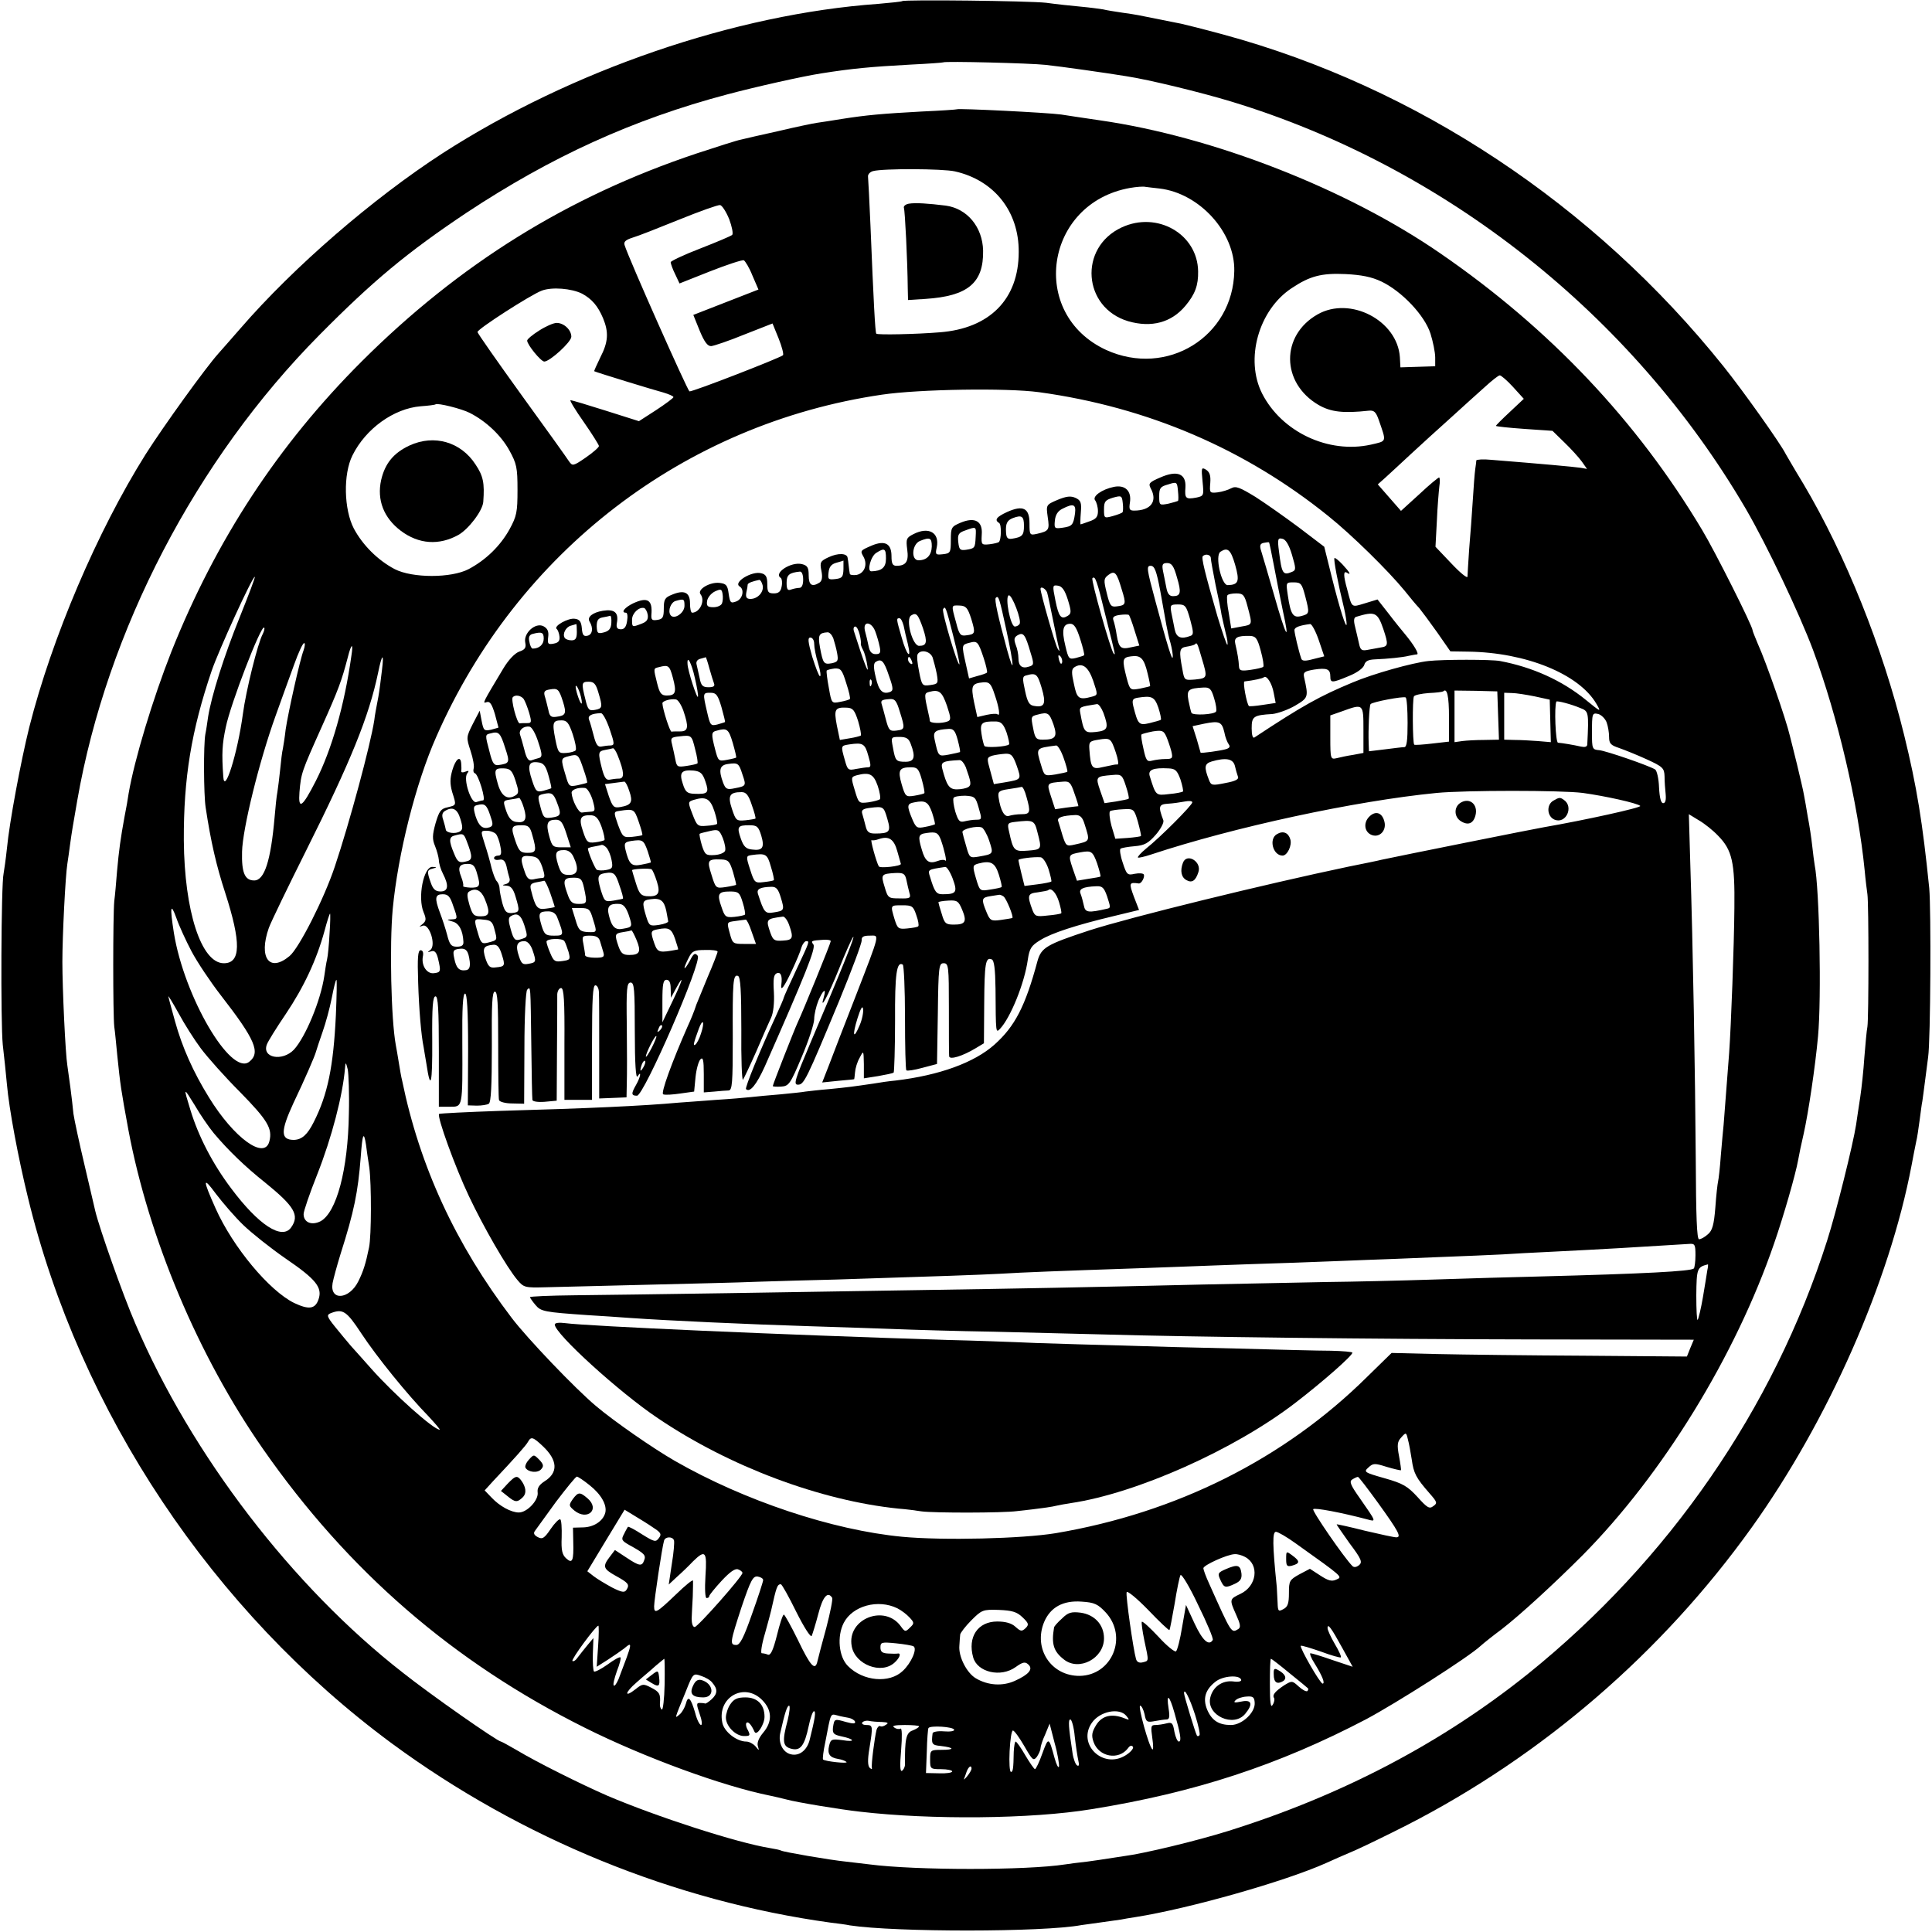
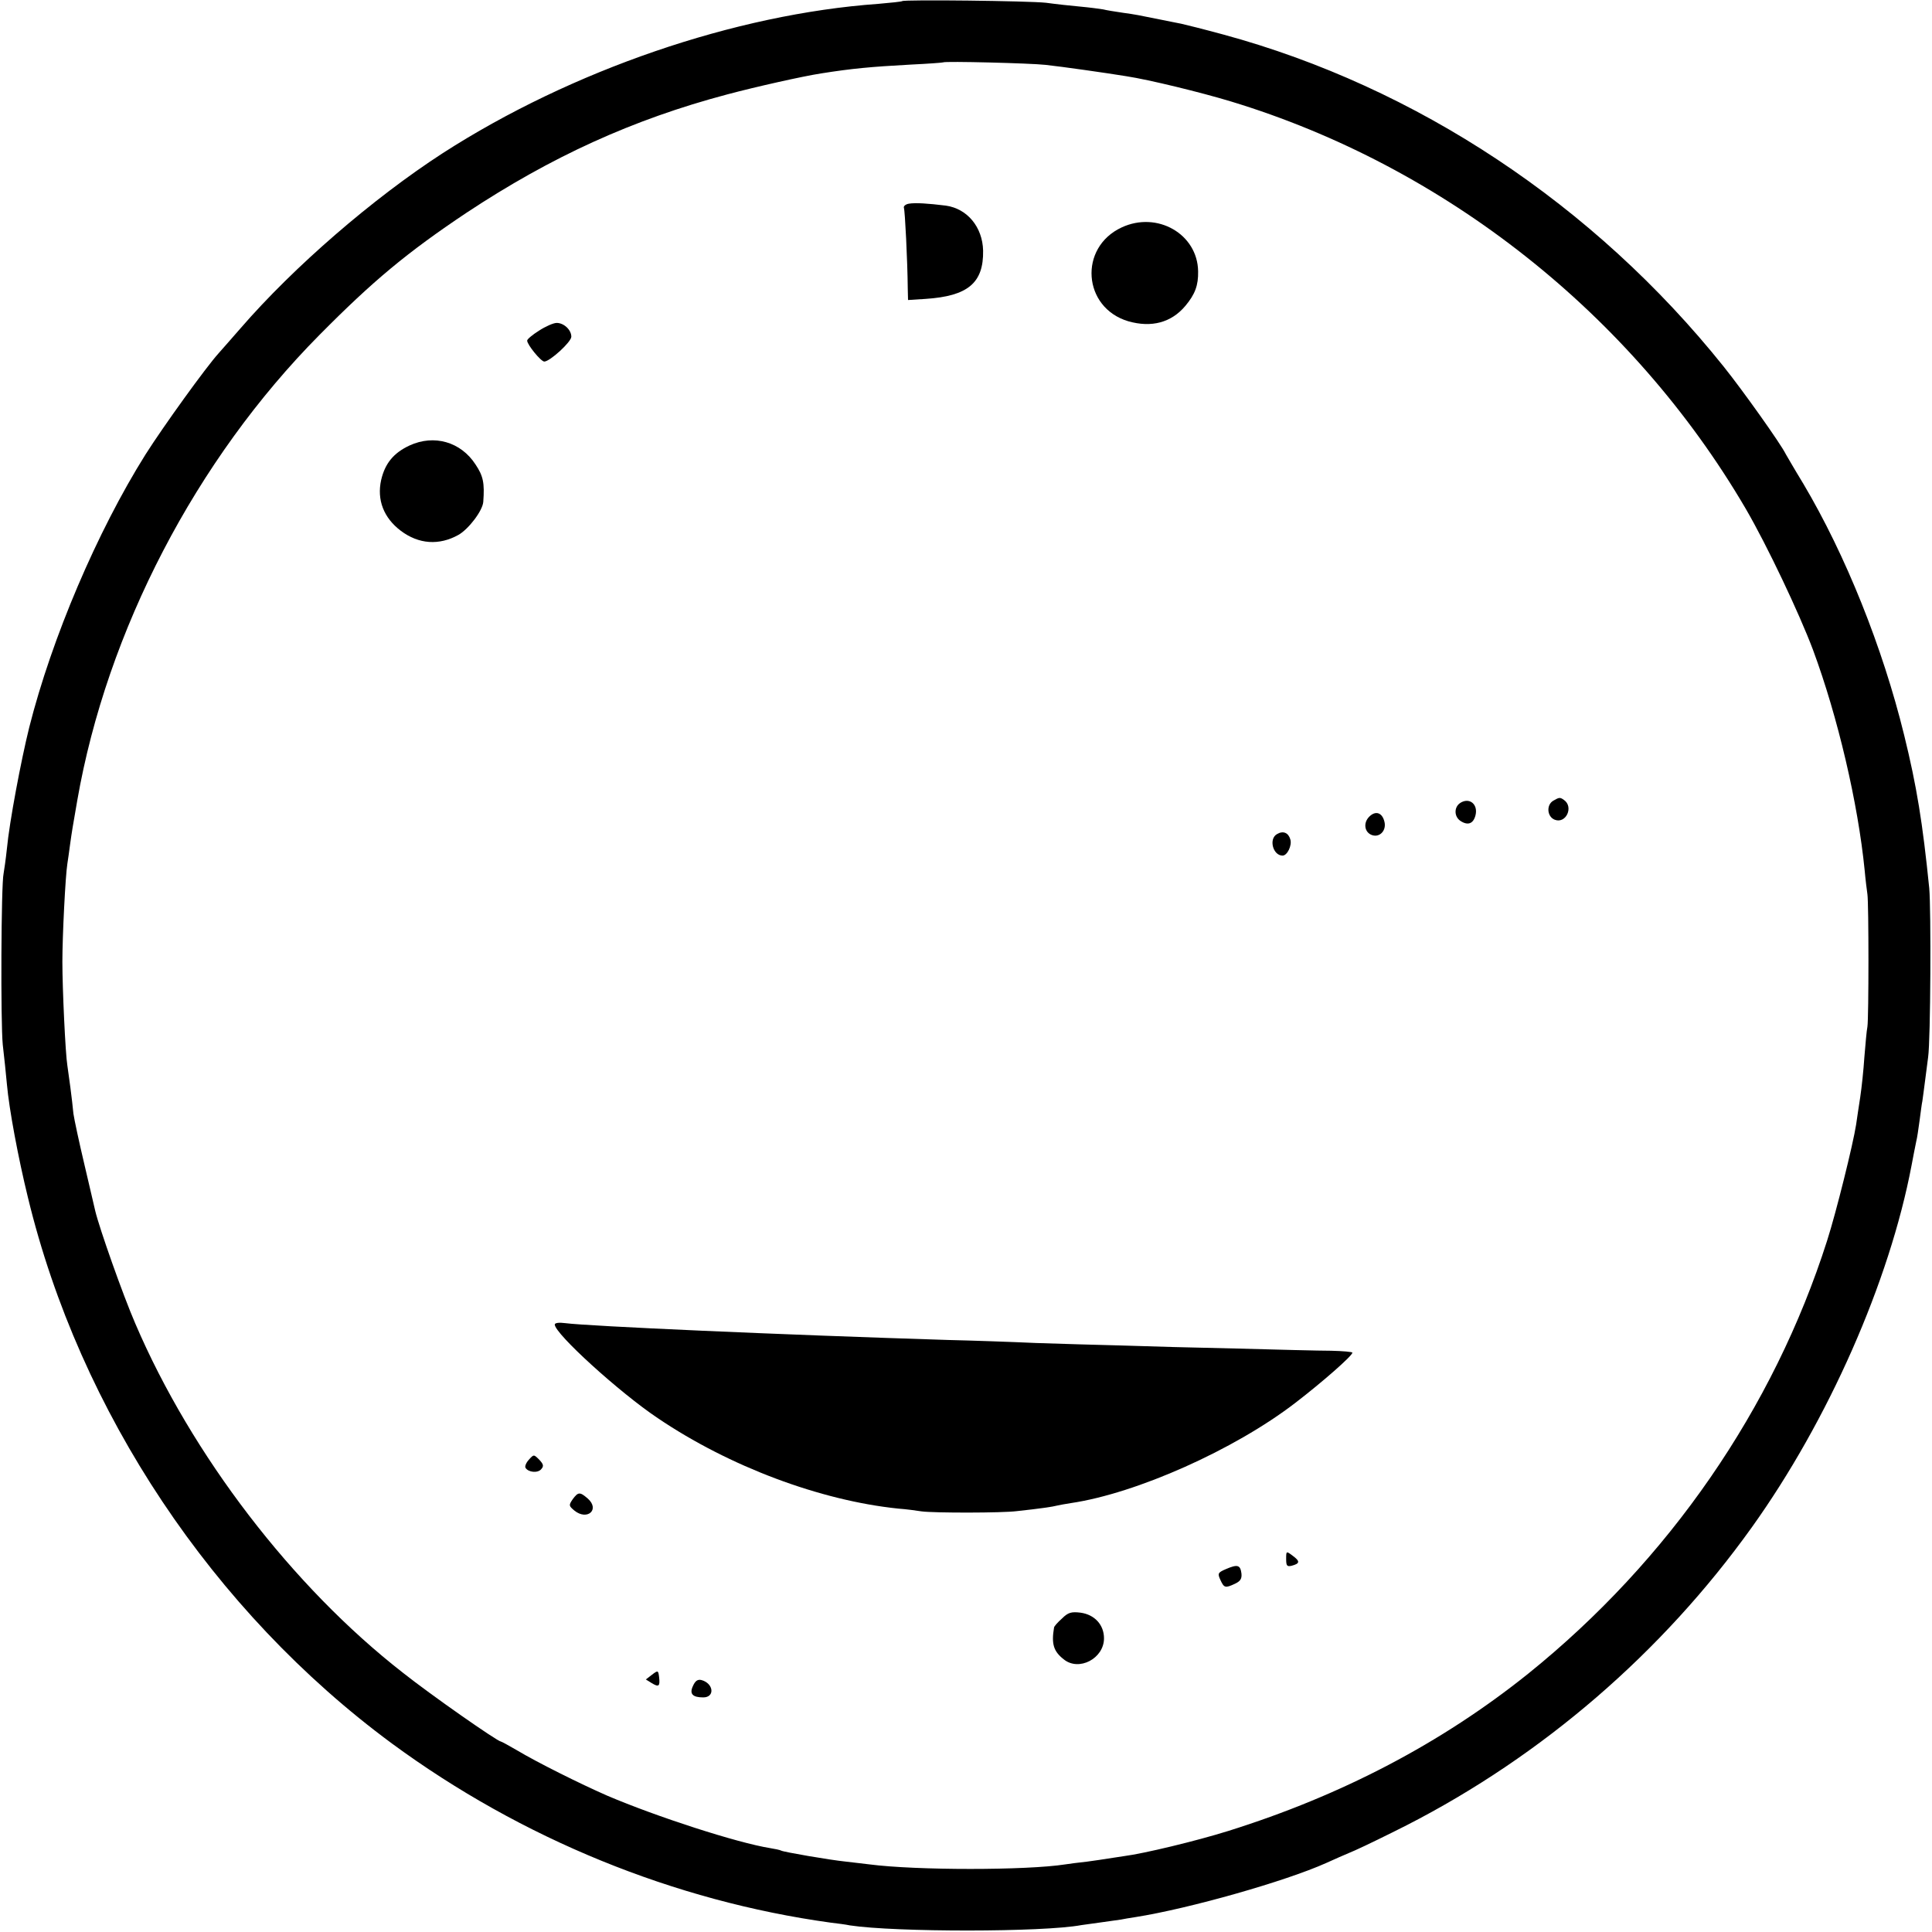
<svg xmlns="http://www.w3.org/2000/svg" version="1.0" width="700pt" height="700pt" viewBox="0 0 700 700" preserveAspectRatio="xMidYMid meet">
  <g transform="translate(0,700) scale(0.1,-0.1)" fill="#000000" stroke="none">
    <path d="M3269 6996 c-2 -2 -41 -6 -87 -10 -519 -37 -1112 -241 -1578 -541 -253 -164 -539 -411 -733 -635 -31 -35 -66 -76 -79 -90 -46 -51 -199 -263 -265 -367 -175 -279 -339 -664 -421 -988 -30 -121 -72 -344 -81 -440 -4 -38 -10 -79 -12 -90 -9 -38 -11 -540 -3 -620 5 -44 12 -108 15 -143 8 -91 41 -267 76 -410 188 -778 671 -1501 1319 -1979 469 -345 1024 -571 1589 -649 25 -3 57 -7 70 -10 165 -25 701 -25 839 1 9 1 42 6 72 10 30 4 62 9 71 10 9 2 33 6 53 9 196 31 544 130 691 196 22 10 69 31 105 46 36 16 120 57 187 91 492 252 925 625 1250 1079 277 387 499 890 579 1312 6 31 12 64 17 87 3 11 8 45 12 75 4 30 8 62 10 70 1 8 6 42 10 75 4 33 9 71 11 85 9 63 11 534 4 612 -24 237 -45 368 -91 555 -78 318 -212 652 -365 910 -33 54 -61 103 -64 108 -18 37 -156 231 -225 317 -469 586 -1113 1013 -1813 1203 -70 19 -138 36 -152 39 -14 3 -47 9 -75 15 -84 17 -88 18 -138 25 -27 4 -59 9 -70 12 -12 2 -49 7 -82 10 -33 3 -89 9 -125 14 -64 7 -514 12 -521 6z m519 -231 c57 -6 225 -30 292 -41 85 -13 272 -59 378 -91 776 -235 1455 -772 1867 -1476 78 -134 194 -379 244 -512 90 -243 163 -556 187 -798 3 -34 8 -73 10 -87 5 -33 5 -448 0 -480 -3 -14 -7 -63 -11 -110 -3 -47 -10 -112 -15 -145 -5 -33 -12 -78 -15 -100 -11 -71 -72 -317 -105 -420 -194 -609 -574 -1159 -1083 -1569 -313 -251 -675 -441 -1087 -570 -115 -36 -306 -82 -377 -91 -21 -3 -47 -7 -59 -9 -12 -2 -45 -7 -75 -11 -30 -3 -65 -8 -79 -10 -140 -22 -542 -22 -710 0 -19 2 -57 7 -85 10 -59 6 -227 35 -235 40 -3 2 -21 6 -40 9 -119 19 -412 114 -590 190 -98 43 -251 119 -328 165 -29 17 -55 31 -57 31 -12 0 -254 169 -356 250 -399 311 -765 788 -969 1265 -45 104 -130 345 -145 408 -3 12 -20 87 -39 167 -19 80 -37 164 -40 185 -2 22 -7 65 -11 95 -4 30 -9 66 -11 80 -7 41 -18 279 -18 375 0 94 11 312 18 355 2 14 7 46 10 71 7 50 9 61 26 159 107 614 430 1235 878 1687 194 196 318 299 532 442 307 203 602 338 945 429 105 28 275 66 340 76 114 18 179 24 325 32 63 3 116 7 117 8 6 5 318 -3 371 -9z" />
-     <path d="M3467 6604 c-1 -1 -58 -5 -127 -8 -146 -8 -201 -13 -290 -27 -36 -6 -76 -12 -90 -14 -14 -2 -77 -15 -140 -30 -63 -14 -125 -28 -136 -31 -12 -2 -84 -25 -160 -50 -467 -156 -859 -400 -1214 -754 -302 -302 -527 -645 -689 -1051 -67 -170 -134 -391 -155 -514 -2 -16 -9 -55 -15 -85 -14 -77 -20 -119 -27 -197 -3 -37 -7 -86 -10 -108 -5 -54 -5 -411 0 -455 3 -19 7 -66 11 -105 11 -107 13 -121 40 -268 74 -394 253 -820 488 -1157 308 -442 689 -772 1166 -1010 216 -108 501 -212 671 -246 14 -3 41 -9 60 -14 36 -10 193 -36 265 -44 256 -30 622 -27 840 9 374 60 678 160 995 326 107 57 370 224 415 266 11 10 45 37 76 60 67 52 185 160 293 268 290 293 554 722 694 1130 34 98 78 251 87 302 3 18 12 61 20 95 17 76 42 243 52 353 13 139 5 536 -12 620 -2 11 -6 43 -9 70 -3 28 -10 75 -16 105 -5 30 -11 66 -14 80 -2 14 -14 63 -25 110 -12 47 -23 94 -26 104 -14 60 -86 267 -116 333 -10 24 -19 46 -19 49 0 15 -136 286 -183 364 -236 395 -552 729 -947 1001 -340 235 -825 424 -1235 483 -60 9 -123 18 -140 21 -50 7 -373 23 -378 19z m-7 -225 c142 -32 232 -145 231 -292 0 -171 -105 -277 -286 -291 -84 -7 -225 -10 -230 -5 -4 4 -10 117 -21 389 -4 91 -8 172 -9 180 -1 8 7 17 18 20 36 10 253 9 297 -1z m741 -62 c145 -17 274 -159 271 -299 -4 -238 -244 -386 -464 -286 -282 130 -223 532 86 587 23 4 48 6 56 4 8 -1 31 -4 51 -6z m-1559 -111 c10 -27 15 -52 11 -57 -4 -4 -56 -26 -115 -49 -60 -23 -108 -46 -108 -50 0 -5 7 -25 16 -43 l16 -34 111 44 c61 24 116 42 122 40 5 -3 20 -27 31 -55 l22 -51 -118 -46 -118 -46 23 -57 c17 -41 29 -57 42 -56 10 1 64 19 120 42 l102 40 22 -54 c12 -30 19 -57 16 -61 -11 -10 -330 -134 -339 -131 -7 3 -220 481 -235 530 -4 12 4 19 29 27 18 5 94 35 168 65 74 30 141 54 149 53 7 -1 22 -24 33 -51z m2363 -226 c75 -36 157 -123 178 -189 9 -29 17 -68 17 -86 l0 -32 -63 -2 -63 -2 -2 37 c-9 133 -180 222 -298 155 -134 -76 -133 -248 3 -328 45 -26 90 -31 182 -21 19 2 26 -4 36 -32 29 -84 31 -77 -28 -91 -154 -34 -323 46 -394 185 -63 124 -13 303 107 382 66 44 108 55 195 51 58 -3 94 -10 130 -27z m-2896 -44 c35 -19 57 -44 76 -89 21 -51 19 -86 -10 -142 -13 -27 -23 -49 -22 -50 7 -4 219 -69 250 -77 20 -6 37 -13 37 -17 0 -3 -28 -24 -63 -47 l-62 -40 -120 38 c-66 21 -123 38 -128 38 -4 0 17 -35 48 -79 30 -43 55 -83 55 -87 0 -5 -22 -24 -48 -42 -45 -31 -48 -31 -60 -14 -7 11 -84 119 -172 240 -88 122 -160 225 -160 229 0 11 193 135 233 150 37 14 108 8 146 -11z m3373 -338 l39 -43 -50 -47 c-28 -26 -51 -49 -51 -51 0 -2 46 -7 103 -11 l102 -7 43 -42 c24 -23 52 -54 63 -69 l19 -27 -22 4 c-28 4 -138 14 -325 29 -29 3 -53 1 -54 -2 0 -4 -2 -18 -4 -32 -2 -14 -6 -65 -9 -115 -3 -49 -9 -128 -13 -175 -3 -47 -6 -91 -6 -99 0 -8 -26 13 -58 47 l-58 61 5 93 c2 51 7 108 9 126 3 17 2 32 -1 32 -3 0 -36 -27 -72 -61 l-66 -60 -42 48 -42 48 28 25 c15 14 57 52 92 85 36 33 100 92 144 131 43 39 99 90 124 112 25 23 49 42 54 42 5 0 27 -19 48 -42z m-1717 -19 c393 -54 747 -206 1048 -449 85 -68 217 -198 276 -270 20 -25 43 -53 53 -63 9 -11 38 -50 65 -88 l48 -69 65 -1 c209 -3 401 -81 464 -189 18 -31 17 -31 -38 14 -87 71 -194 119 -311 141 -31 6 -207 6 -260 0 -56 -6 -200 -46 -275 -78 -118 -49 -181 -84 -355 -199 -6 -4 -10 9 -10 33 0 43 6 48 75 52 19 2 56 15 82 30 49 29 49 31 33 103 -4 18 1 22 36 28 47 7 59 2 59 -25 0 -24 6 -24 68 2 30 12 52 29 55 40 4 14 15 19 39 20 46 2 99 7 123 13 11 2 24 5 29 5 9 1 -13 37 -44 74 -10 12 -37 45 -59 74 l-40 51 -46 -14 c-50 -15 -46 -18 -64 51 -14 50 -14 68 -1 60 17 -11 11 1 -16 30 -14 15 -27 25 -29 23 -4 -4 12 -89 35 -183 5 -22 9 -47 9 -55 0 -25 -25 54 -54 170 l-27 109 -92 70 c-51 38 -122 88 -158 111 -56 34 -70 40 -87 31 -11 -6 -33 -13 -50 -15 -28 -3 -29 -2 -26 34 2 27 -2 39 -15 48 -17 10 -18 8 -13 -42 5 -52 5 -53 -23 -59 -38 -7 -42 -3 -39 37 3 50 -30 63 -91 36 -40 -17 -44 -22 -35 -39 26 -47 1 -81 -60 -81 -17 0 -19 5 -15 30 6 41 -17 64 -58 56 -44 -9 -80 -35 -68 -49 5 -7 10 -24 10 -39 0 -21 -7 -29 -31 -37 -16 -6 -31 -11 -32 -11 -1 0 -1 19 1 43 3 36 0 44 -19 53 -18 8 -33 6 -65 -7 -42 -18 -42 -18 -36 -62 7 -47 5 -51 -38 -61 -27 -6 -28 -5 -28 38 0 55 -23 67 -81 41 -39 -18 -47 -29 -29 -40 9 -5 8 -61 -1 -69 -2 -2 -17 -6 -34 -8 -29 -3 -30 -2 -28 35 4 49 -25 65 -77 43 -33 -14 -35 -17 -35 -63 0 -45 -2 -48 -28 -51 -27 -3 -29 -2 -23 25 11 53 -29 76 -84 48 -26 -13 -28 -18 -23 -56 6 -43 -4 -59 -39 -59 -14 0 -18 8 -18 35 0 45 -23 58 -70 39 -44 -19 -44 -19 -31 -42 15 -28 3 -59 -25 -65 -13 -2 -25 0 -25 4 -1 5 -3 18 -4 29 -1 11 -3 24 -4 29 -2 17 -35 18 -69 2 -30 -14 -32 -18 -26 -49 5 -24 2 -37 -7 -43 -27 -17 -39 -9 -39 26 0 28 -4 36 -24 41 -40 10 -105 -33 -77 -50 4 -3 6 -17 3 -31 -3 -18 -11 -25 -28 -25 -21 0 -24 5 -24 34 0 26 -5 35 -22 39 -34 9 -103 -33 -78 -48 18 -11 11 -45 -12 -54 -21 -8 -23 -5 -28 28 -4 31 -9 36 -33 39 -35 4 -82 -24 -69 -41 18 -23 -2 -66 -30 -67 -5 0 -8 15 -8 34 0 40 -21 50 -66 31 -25 -10 -29 -17 -29 -50 0 -32 -4 -38 -23 -41 -19 -3 -23 0 -22 18 5 55 -14 66 -66 42 -31 -15 -46 -34 -26 -34 5 0 7 -13 4 -30 -3 -21 -10 -30 -22 -30 -14 0 -18 6 -15 23 7 37 -8 51 -51 44 -37 -6 -58 -23 -48 -39 14 -23 11 -46 -6 -51 -15 -4 -20 1 -22 27 -2 23 -8 32 -25 34 -24 4 -79 -27 -66 -37 4 -3 9 -16 10 -27 2 -16 -4 -23 -21 -26 -20 -4 -23 -1 -20 23 3 21 -2 32 -17 40 -29 15 -73 -25 -66 -59 4 -19 -1 -26 -22 -33 -16 -6 -39 -30 -58 -62 -75 -125 -76 -127 -60 -121 12 4 19 -7 30 -43 7 -26 13 -48 13 -49 -1 -1 -13 -4 -27 -8 -25 -5 -27 -3 -34 32 l-7 37 -25 -48 c-24 -48 -24 -49 -8 -98 9 -27 14 -56 11 -64 -2 -7 -1 -15 5 -17 12 -4 41 -98 29 -98 -4 0 -15 -3 -24 -6 -19 -7 -49 84 -33 104 7 9 6 11 -7 6 -9 -4 -16 -3 -15 2 1 5 1 17 0 27 -2 31 -20 18 -32 -23 -9 -31 -9 -49 -1 -79 16 -50 16 -48 -16 -56 -25 -5 -31 -14 -44 -58 -12 -43 -12 -58 -2 -82 7 -17 13 -40 14 -51 0 -12 7 -35 15 -50 22 -43 19 -64 -9 -64 -18 0 -27 8 -35 31 -15 42 -14 47 7 52 16 4 16 5 -1 6 -32 2 -55 -111 -32 -165 10 -24 9 -31 -4 -42 -14 -11 -14 -11 1 -6 24 8 49 -72 27 -88 -11 -8 -11 -9 3 -5 12 4 19 -2 25 -26 11 -47 10 -50 -14 -53 -26 -4 -47 27 -41 60 3 14 0 23 -8 23 -10 0 -12 -26 -9 -116 3 -98 11 -193 20 -236 1 -5 5 -32 10 -60 15 -101 22 -74 21 84 -1 123 2 161 12 161 9 0 12 -47 12 -200 l0 -200 39 0 c48 0 47 -6 46 233 -1 124 2 177 10 177 7 0 11 -60 11 -202 l-1 -203 33 -1 c17 0 37 3 43 7 8 5 11 66 11 206 -1 155 1 200 11 200 10 0 12 -44 12 -191 0 -105 1 -196 3 -202 2 -6 23 -12 47 -12 l44 -1 1 202 c0 115 5 206 10 211 13 13 12 19 15 -204 1 -102 3 -190 4 -195 0 -6 20 -9 45 -7 l43 4 1 181 c1 100 1 192 1 205 1 12 7 22 14 22 10 0 13 -44 12 -202 l0 -203 50 0 50 0 0 208 c0 159 3 207 12 207 7 0 13 -12 13 -27 1 -16 1 -108 1 -205 l0 -178 50 2 49 2 1 51 c1 27 1 121 0 208 -2 136 0 157 14 157 13 0 15 -24 15 -177 0 -119 4 -173 10 -163 15 24 11 -2 -5 -30 -19 -33 -18 -40 3 -40 25 0 237 487 220 507 -10 12 -15 9 -29 -19 -10 -18 -18 -29 -19 -25 0 4 7 21 15 36 12 25 20 29 60 29 25 1 45 -2 45 -6 0 -4 -16 -46 -36 -92 -19 -47 -38 -92 -41 -100 -8 -25 -20 -54 -32 -80 -56 -127 -98 -242 -88 -245 7 -3 35 -1 62 3 l50 7 5 52 c3 29 11 58 18 65 9 9 12 -2 12 -54 l0 -66 38 3 c20 2 44 4 52 4 13 1 15 27 15 189 -1 206 1 233 19 226 9 -4 12 -54 12 -194 -1 -104 2 -186 6 -182 3 4 25 50 48 102 22 52 47 108 54 123 8 17 12 53 10 91 -3 50 -1 65 11 70 14 5 20 -10 16 -41 -4 -28 10 -10 38 50 16 34 32 72 35 85 4 12 12 22 17 22 13 0 13 0 -36 -104 -25 -53 -45 -98 -45 -100 0 -3 -13 -33 -29 -68 -57 -123 -113 -260 -108 -264 14 -14 38 16 68 82 147 333 186 430 176 442 -10 13 -8 14 36 17 15 1 27 -1 27 -5 0 -7 -101 -255 -120 -295 -12 -26 -90 -224 -90 -230 0 -2 14 -3 30 -2 28 2 33 8 75 108 25 59 45 120 45 137 0 16 7 46 15 66 17 40 30 49 20 14 -17 -56 16 5 55 102 23 58 46 109 51 115 10 10 -41 -117 -154 -382 -57 -135 -63 -153 -46 -153 22 0 30 16 150 305 45 110 82 208 81 218 -1 13 7 17 29 17 36 0 41 18 -53 -225 -39 -99 -81 -209 -94 -243 l-25 -64 58 6 c32 3 58 5 58 6 0 0 2 11 3 25 1 14 8 38 17 53 14 27 14 27 15 -24 l0 -51 51 8 c28 5 54 10 57 13 2 3 5 88 5 188 -1 171 6 216 28 203 4 -3 8 -89 8 -191 0 -103 2 -189 5 -192 3 -3 29 1 58 9 l53 14 3 183 c2 170 4 182 21 182 18 0 19 -11 19 -162 0 -90 0 -168 1 -175 1 -14 48 0 96 29 l30 18 1 143 c1 147 5 170 27 161 9 -3 13 -34 14 -107 1 -162 1 -160 16 -145 38 40 89 165 101 251 6 41 13 51 44 70 41 26 130 55 268 88 l91 22 -19 49 c-18 49 -17 52 18 47 10 -1 23 24 18 33 -3 4 -17 5 -33 2 -26 -6 -29 -3 -43 40 -9 26 -12 49 -8 51 4 3 27 7 51 9 36 3 50 11 77 42 18 21 30 44 27 52 -19 50 -17 58 17 60 18 1 45 5 61 8 15 3 27 2 27 -3 0 -10 -114 -125 -168 -168 -18 -15 -31 -29 -29 -32 2 -2 24 3 48 11 299 99 738 194 1034 223 104 10 453 10 530 0 80 -11 198 -37 208 -47 6 -6 -203 -52 -348 -77 -26 -4 -539 -107 -589 -118 -11 -3 -65 -14 -120 -25 -305 -64 -790 -183 -939 -231 -155 -51 -174 -62 -188 -111 -44 -164 -82 -237 -156 -303 -73 -65 -199 -111 -358 -130 -22 -2 -58 -7 -80 -11 -75 -11 -90 -13 -160 -20 -38 -3 -78 -8 -87 -9 -9 -2 -49 -6 -90 -10 -40 -3 -89 -8 -108 -10 -19 -2 -75 -7 -125 -10 -49 -4 -110 -8 -135 -10 -131 -12 -329 -21 -650 -30 -118 -4 -217 -9 -219 -11 -9 -8 59 -195 108 -298 53 -112 137 -258 176 -304 23 -27 27 -28 102 -26 43 1 206 5 363 9 157 4 339 8 405 11 66 2 194 6 285 8 381 12 519 17 595 21 81 5 210 10 505 20 91 3 212 8 270 10 58 2 188 7 290 10 102 4 219 8 260 10 41 1 156 6 255 10 99 4 206 8 238 10 32 2 115 7 185 10 181 9 301 16 491 28 22 2 24 -2 24 -41 0 -23 -3 -45 -6 -48 -10 -10 -176 -19 -562 -29 -88 -2 -259 -7 -380 -11 -121 -4 -296 -8 -390 -9 -93 -2 -294 -6 -445 -9 -413 -10 -683 -15 -1015 -20 -403 -7 -1062 -17 -1262 -19 -90 -1 -163 -4 -163 -7 1 -3 9 -15 20 -28 20 -24 32 -26 190 -37 47 -3 114 -7 150 -10 143 -10 428 -23 650 -30 91 -3 226 -7 300 -10 74 -3 241 -8 370 -10 129 -3 309 -8 400 -10 310 -9 975 -17 1556 -18 l581 -1 -13 -31 -12 -30 -369 3 c-202 1 -443 4 -535 6 l-166 4 -89 -87 c-300 -297 -690 -492 -1128 -566 -121 -20 -407 -27 -556 -13 -253 24 -573 131 -824 275 -80 46 -221 144 -286 199 -75 63 -248 244 -305 319 -203 267 -333 548 -397 860 -3 11 -8 40 -12 65 -4 25 -9 54 -11 64 -17 93 -23 362 -11 493 19 199 83 455 158 624 294 670 899 1134 1614 1239 135 20 453 25 570 9z m-2063 -75 c59 -30 113 -81 143 -135 27 -49 30 -63 30 -144 0 -81 -3 -95 -29 -143 -34 -61 -86 -111 -148 -144 -63 -33 -204 -33 -268 0 -61 32 -116 87 -148 147 -36 69 -39 197 -5 265 48 97 150 170 247 178 28 2 52 5 54 7 7 6 95 -16 124 -31z m2566 -319 c-2 -1 -18 -6 -35 -10 -32 -6 -33 -6 -33 27 0 30 4 35 33 43 31 10 32 9 35 -24 2 -18 2 -34 0 -36z m-201 -41 c-2 -3 -18 -9 -36 -14 -30 -8 -31 -8 -31 24 0 29 4 34 33 43 30 8 32 8 35 -20 2 -16 1 -31 -1 -33z m-172 -4 c-6 -42 -10 -47 -45 -52 -29 -4 -31 -3 -28 26 2 21 11 35 28 43 39 20 49 16 45 -17z m-185 -45 c0 -35 -6 -41 -44 -47 -15 -2 -20 3 -21 24 -2 31 4 43 25 51 32 12 40 7 40 -28z m-175 -40 c-2 -41 -3 -42 -35 -47 -22 -3 -25 1 -28 28 -3 27 1 34 25 42 41 15 40 15 38 -23z m-159 -35 c-1 -32 -18 -50 -48 -50 -28 0 -24 58 5 70 37 15 43 11 43 -20z m1305 -30 c15 -51 15 -56 0 -62 -33 -14 -37 -6 -47 74 -6 45 -4 50 12 46 12 -2 24 -21 35 -58z m-66 -36 c8 -43 23 -119 33 -167 27 -122 12 -97 -32 58 -21 72 -41 142 -46 157 -7 21 -5 28 8 31 9 2 18 3 20 2 1 -1 9 -38 17 -81z m-1405 22 c0 -32 -15 -45 -53 -46 -17 0 -2 55 18 67 30 19 35 16 35 -21z m1265 -22 c17 -60 13 -73 -27 -74 -23 0 -47 108 -26 121 26 17 37 8 53 -47z m-88 24 c0 -7 8 -50 17 -96 10 -45 20 -95 22 -110 3 -15 10 -44 15 -66 6 -21 8 -40 6 -42 -2 -3 -18 44 -36 103 -45 156 -59 212 -53 218 10 10 29 5 29 -7z m-1331 -40 c-1 -29 -5 -33 -29 -36 -26 -3 -28 -1 -25 24 2 20 10 30 28 35 14 4 25 7 26 8 0 1 0 -14 0 -31z m1208 -29 c17 -56 14 -69 -14 -69 -13 0 -20 9 -24 30 -3 17 -9 44 -12 60 -5 25 -2 30 15 30 16 0 24 -11 35 -51z m-60 -51 c9 -51 19 -106 22 -123 3 -16 9 -46 15 -65 5 -19 9 -42 8 -50 -1 -20 -21 47 -63 203 -31 115 -33 127 -17 127 14 0 21 -17 35 -92z m-1294 42 c0 -19 -5 -30 -14 -30 -8 0 -21 -3 -30 -6 -12 -5 -16 1 -16 24 0 29 9 37 48 41 7 1 12 -11 12 -29z m1154 -35 c17 -54 16 -58 -18 -62 -21 -3 -25 3 -36 48 -12 48 -11 53 6 66 23 17 30 9 48 -52z m-3195 -100 c-58 -143 -103 -287 -115 -362 -3 -21 -7 -49 -10 -63 -7 -38 -6 -220 1 -265 19 -126 39 -212 71 -310 58 -180 57 -255 -5 -255 -82 0 -143 189 -145 445 -1 225 27 397 101 615 25 73 147 340 156 340 3 0 -22 -65 -54 -145z m3137 2 c37 -147 36 -142 29 -135 -10 10 -83 267 -77 273 10 10 16 -6 48 -138z m-1243 113 c6 -24 -17 -50 -44 -50 -14 0 -18 6 -15 23 3 12 5 25 5 29 1 6 18 12 42 17 4 0 9 -8 12 -19z m1966 -40 c16 -62 16 -64 -14 -72 -30 -8 -39 6 -49 75 -7 47 -7 47 21 47 27 0 30 -5 42 -50z m-860 -13 c13 -42 13 -50 0 -58 -24 -15 -33 -5 -45 55 -11 55 -11 57 9 54 15 -2 25 -16 36 -51z m-1253 -13 c-3 -8 -17 -14 -31 -14 -21 0 -26 4 -23 23 2 12 14 27 28 34 22 10 25 9 28 -9 2 -11 1 -26 -2 -34z m1178 39 c3 -10 12 -54 21 -98 9 -44 18 -89 21 -100 4 -16 3 -17 -4 -5 -8 12 -62 201 -62 216 0 12 19 1 24 -13z m-100 -114 c-3 -5 -11 -9 -17 -9 -16 0 -37 108 -22 113 11 4 48 -91 39 -104z m826 64 c18 -68 19 -66 -22 -73 l-37 -7 -9 56 c-6 31 -8 59 -5 64 2 4 17 7 32 7 25 0 30 -5 41 -47z m-874 -85 c29 -135 30 -170 3 -73 -33 121 -47 184 -41 189 10 10 13 -1 38 -116z m-1166 87 c0 -27 -39 -52 -51 -33 -10 16 2 47 20 51 29 8 31 7 31 -18z m1039 -47 c16 -53 15 -56 -19 -60 -20 -3 -25 3 -36 47 -18 65 -18 62 13 61 23 -1 29 -8 42 -48z m793 -2 c13 -48 13 -56 1 -60 -34 -13 -51 -6 -57 24 -3 17 -9 44 -12 60 -5 28 -3 30 24 30 26 0 30 -4 44 -54z m-1965 16 c2 -17 -4 -25 -23 -32 -34 -13 -34 -13 -34 15 0 23 25 47 44 42 5 -2 11 -13 13 -25z m1107 -77 c14 -55 24 -101 22 -102 -6 -6 -65 191 -59 200 8 13 10 9 37 -98z m-110 29 c17 -51 14 -64 -14 -64 -24 0 -50 97 -29 110 19 12 25 5 43 -46z m767 -9 l17 -54 -29 -6 c-38 -9 -45 -3 -53 44 -3 22 -9 46 -12 54 -4 11 2 16 23 19 15 2 30 2 33 0 2 -1 12 -27 21 -57z m901 6 c19 -57 18 -63 -10 -67 -9 -2 -29 -5 -44 -8 -24 -5 -29 -2 -34 22 -3 15 -10 42 -14 60 -6 23 -5 34 3 37 69 21 78 17 99 -44z m-2797 22 c-1 -20 -8 -29 -26 -34 -23 -6 -26 -4 -27 22 0 21 5 29 21 32 12 2 25 5 28 6 3 0 5 -11 4 -26z m1059 -10 c3 -16 10 -45 15 -65 15 -62 -4 -43 -22 22 -20 69 -20 70 -8 70 5 0 11 -12 15 -27z m-1184 -23 c0 -23 -5 -30 -19 -30 -11 0 -22 4 -25 9 -9 14 4 39 22 44 10 3 18 5 20 6 1 0 2 -12 2 -29z m1081 3 c6 -16 13 -40 16 -55 5 -23 2 -28 -14 -28 -15 0 -22 9 -26 29 -3 16 -9 40 -13 55 -9 37 23 35 37 -1z m743 -29 c10 -31 16 -57 14 -58 -2 -2 -15 -6 -30 -10 -25 -6 -27 -3 -38 44 -14 57 -9 80 18 80 14 0 23 -15 36 -56z m864 -3 l20 -59 -40 -10 c-29 -8 -40 -7 -43 1 -10 29 -25 93 -25 104 0 10 18 17 57 22 6 0 20 -26 31 -58z m-3826 22 c-18 -33 -61 -206 -72 -290 -19 -141 -67 -295 -71 -227 -6 85 -4 118 9 179 17 84 128 372 139 361 3 -2 0 -13 -5 -23z m2163 -3 c4 -16 5 -31 4 -32 -1 -2 2 -12 8 -23 6 -11 13 -38 16 -60 6 -35 -13 14 -49 128 -3 9 -1 17 5 17 5 0 12 -13 16 -30z m-1145 -14 c0 -21 -16 -36 -40 -36 -4 0 -10 11 -12 25 -4 16 0 25 11 28 34 9 41 6 41 -17z m1049 2 c4 -13 11 -37 14 -54 5 -28 3 -32 -19 -37 -29 -5 -32 -2 -43 57 -8 45 -4 53 27 55 7 1 16 -9 21 -21z m715 -53 c13 -41 12 -45 -5 -50 -26 -9 -39 2 -39 30 0 13 -4 35 -10 49 -7 20 -6 27 8 35 20 11 27 2 46 -64z m834 7 c8 -29 12 -55 9 -58 -3 -3 -24 -8 -46 -11 -35 -5 -41 -3 -42 13 -1 21 -5 46 -13 80 -6 24 6 31 53 30 21 -1 27 -9 39 -54z m-1618 25 c0 -13 6 -45 14 -70 8 -26 11 -47 7 -47 -4 0 -16 32 -28 70 -16 56 -17 70 -7 70 8 0 14 -10 14 -23z m614 -51 c9 -27 14 -51 12 -53 -2 -2 -17 -8 -34 -12 l-31 -9 -12 54 c-15 67 -15 68 13 75 29 8 32 5 52 -55z m-2464 28 c-13 -33 -56 -226 -65 -287 -3 -27 -8 -58 -10 -69 -3 -11 -7 -46 -10 -77 -3 -31 -8 -67 -10 -81 -3 -14 -7 -54 -10 -90 -14 -160 -37 -230 -74 -230 -34 0 -46 28 -44 104 2 84 62 327 121 491 22 61 52 145 68 188 15 42 31 77 36 77 4 0 3 -11 -2 -26z m3254 -28 c22 -73 21 -73 -24 -78 -39 -3 -39 -3 -46 37 -13 68 -11 78 15 82 14 2 27 6 30 8 8 9 9 6 25 -49z m-3081 7 c-25 -178 -71 -339 -129 -453 -49 -96 -64 -106 -59 -40 6 69 7 72 80 235 62 138 73 169 95 253 13 52 21 55 13 5z m2106 -5 c4 -13 11 -39 15 -59 6 -35 5 -37 -23 -41 -29 -4 -31 -3 -41 49 -6 29 -9 57 -5 63 11 18 45 11 54 -12z m469 -19 c-3 -8 -7 -3 -11 10 -4 17 -3 21 5 13 5 -5 8 -16 6 -23z m310 -39 c6 -24 10 -45 9 -46 -1 -1 -18 -5 -37 -9 -35 -6 -36 -6 -48 39 -17 66 -16 74 16 78 35 5 47 -7 60 -62z m-2774 13 c-10 -82 -11 -87 -17 -118 -3 -16 -9 -46 -11 -65 -14 -90 -89 -369 -143 -530 -39 -117 -130 -296 -164 -324 -73 -61 -113 -6 -75 102 8 22 69 148 135 280 161 322 228 486 261 645 14 69 22 74 14 10z m1186 6 c6 -22 14 -47 17 -55 4 -10 -2 -14 -20 -14 -21 0 -27 6 -32 33 -4 17 -9 40 -11 49 -3 10 2 18 13 21 10 3 19 5 20 6 1 0 7 -17 13 -40z m734 25 c3 -8 2 -12 -4 -9 -6 3 -10 10 -10 16 0 14 7 11 14 -7z m-786 -62 c7 -30 12 -59 11 -65 -1 -18 -38 95 -38 118 -2 34 15 2 27 -53z m703 9 c16 -45 16 -53 4 -58 -27 -10 -41 4 -52 53 -9 37 -8 51 0 56 21 13 30 3 48 -51z m-783 -7 c14 -52 10 -64 -22 -64 -20 0 -26 8 -35 44 -14 56 -14 54 7 59 34 9 38 6 50 -39z m1523 -11 c17 -51 17 -51 -4 -57 -48 -13 -55 -8 -66 46 -9 40 -9 53 1 60 29 19 51 3 69 -49z m-895 -8 c10 -30 16 -56 13 -58 -2 -2 -18 -7 -35 -10 -31 -6 -31 -6 -41 51 -6 31 -9 59 -8 62 2 3 15 6 29 8 22 1 27 -4 42 -53z m708 -17 c17 -57 11 -72 -25 -66 -19 2 -26 12 -35 55 -10 46 -10 53 5 56 35 10 40 5 55 -45z m841 -19 l7 -36 -47 -7 c-26 -4 -48 -6 -50 -4 -8 8 -23 88 -16 89 34 4 66 11 70 15 10 9 30 -22 36 -57z m-1458 29 c-3 -8 -6 -5 -6 6 -1 11 2 17 5 13 3 -3 4 -12 1 -19z m-989 -27 c16 -53 15 -58 -12 -63 -22 -4 -26 0 -35 38 -15 59 -14 64 12 64 19 0 26 -8 35 -39z m1436 -8 c16 -46 21 -81 10 -71 -3 3 -20 2 -39 -2 l-34 -8 -12 55 c-12 60 -8 67 35 71 21 1 27 -5 40 -45z m-1499 -8 c9 -40 -3 -27 -15 15 -5 19 -6 29 -1 24 5 -5 12 -22 16 -39z m-65 -18 c13 -42 10 -50 -24 -54 -19 -3 -25 2 -29 24 -4 16 -9 38 -13 50 -5 17 -1 22 18 25 29 5 33 2 48 -45z m2359 13 c7 -22 10 -44 7 -48 -6 -11 -83 -15 -89 -5 -2 4 -7 25 -11 45 -7 39 -1 44 55 47 22 1 28 -5 38 -39z m-968 -27 c15 -45 15 -52 2 -57 -21 -8 -63 -7 -64 2 0 4 -2 14 -4 22 -17 75 -17 78 1 83 37 10 47 1 65 -50z m1819 -42 l0 -88 -61 -7 c-34 -4 -63 -6 -65 -4 -6 6 -7 165 -1 175 3 5 27 10 54 12 26 1 49 4 52 6 14 14 21 -17 21 -94z m178 6 l3 -87 -53 -1 c-29 0 -65 -2 -80 -4 l-28 -4 0 94 0 93 78 -1 77 -2 3 -88z m-2814 31 c8 -29 14 -53 13 -54 -1 -1 -14 -5 -28 -9 -24 -6 -26 -3 -37 45 -16 69 -16 70 12 70 21 0 27 -8 40 -52z m2946 39 l55 -12 2 -77 2 -77 -47 4 c-26 2 -64 4 -84 4 l-38 1 0 85 0 85 28 -1 c15 0 52 -6 82 -12z m-3663 -9 c5 -7 14 -30 20 -50 10 -35 9 -38 -8 -38 -10 0 -22 0 -26 -1 -10 0 -33 88 -25 95 9 10 29 6 39 -6z m2300 -32 c7 -22 11 -41 9 -44 -3 -2 -21 -7 -41 -12 -39 -9 -42 -5 -59 62 -5 22 -2 27 16 30 51 8 61 4 75 -36z m903 -55 c0 -63 -3 -88 -12 -88 -7 0 -39 -4 -70 -8 l-58 -7 -1 28 c-2 50 2 138 7 143 7 8 118 29 127 24 4 -2 7 -44 7 -92z m-2624 44 c20 -59 18 -75 -11 -75 -14 0 -28 0 -32 -1 -6 0 -32 81 -33 103 0 8 29 17 48 14 8 0 20 -19 28 -41z m784 -3 c20 -63 19 -65 -12 -69 -24 -3 -28 1 -38 39 -6 24 -13 48 -15 55 -5 15 -1 18 27 20 20 2 26 -5 38 -45z m2465 13 c31 -12 32 -13 26 -133 -1 -8 -9 -10 -23 -7 -26 6 -68 13 -83 14 -9 1 -14 132 -6 149 2 4 53 -9 86 -23z m-1727 -18 c20 -55 16 -64 -27 -69 -42 -4 -44 -2 -57 69 -4 22 -3 22 61 32 6 0 16 -14 23 -32z m-889 -29 c8 -27 12 -50 10 -53 -3 -2 -21 -7 -41 -10 l-35 -6 -11 53 c-11 58 -7 66 36 64 22 -1 28 -8 41 -48z m1831 -32 l0 -84 -37 -7 c-21 -3 -48 -9 -60 -12 -22 -5 -23 -3 -23 75 l0 80 43 15 c77 28 77 28 77 -67z m-2731 2 c18 -53 18 -58 3 -59 -9 0 -24 -2 -34 -4 -12 -2 -19 8 -27 40 -6 23 -13 49 -17 58 -5 14 9 22 43 23 7 1 21 -26 32 -58z m1608 17 c15 -44 8 -55 -39 -55 -24 0 -28 5 -35 43 -8 40 -8 42 17 48 37 10 42 6 57 -36z m2004 8 c5 -13 9 -37 9 -53 0 -24 6 -30 36 -40 20 -7 65 -25 100 -41 59 -27 64 -32 65 -62 0 -17 2 -47 4 -64 2 -22 -1 -33 -9 -33 -8 0 -13 19 -15 57 -1 32 -8 61 -14 65 -22 14 -179 68 -203 70 -25 2 -26 5 -26 63 0 71 1 73 23 68 11 -3 25 -17 30 -30z m-3746 -43 c9 -27 14 -53 11 -58 -2 -4 -18 -9 -34 -10 -28 -2 -30 0 -40 50 -12 61 -9 68 23 68 19 0 26 -9 40 -50z m1572 6 c7 -22 11 -41 9 -43 -8 -9 -85 -13 -89 -6 -3 4 -8 25 -11 45 -6 39 1 45 53 44 19 -1 27 -10 38 -40z m789 1 c3 -18 11 -37 16 -44 6 -8 3 -13 -9 -17 -18 -6 -93 -16 -93 -13 0 1 -7 23 -14 49 l-15 47 42 9 c55 11 64 7 73 -31z m-2486 -35 c15 -45 15 -54 4 -58 -8 -2 -21 -6 -29 -9 -10 -3 -18 8 -25 38 -6 23 -13 48 -16 56 -5 16 14 32 35 28 8 -1 22 -26 31 -55z m705 -4 c8 -28 14 -52 12 -53 -1 -1 -16 -5 -33 -8 -31 -6 -32 -4 -43 38 -15 58 -14 63 7 68 36 10 42 6 57 -45z m815 11 c6 -23 10 -42 8 -44 -2 -1 -20 -5 -40 -9 -39 -7 -38 -8 -52 56 -6 28 3 34 51 37 18 1 24 -7 33 -40z m774 -41 c6 -25 4 -28 -21 -28 -16 0 -37 -3 -49 -6 -18 -5 -22 1 -31 43 -6 26 -10 50 -7 52 2 2 21 7 41 11 34 5 39 3 49 -19 6 -14 14 -38 18 -53z m-2414 13 c18 -54 17 -57 -24 -63 -16 -2 -22 7 -32 47 -17 64 -17 63 4 68 29 8 35 2 52 -52z m689 -7 c7 -26 10 -48 8 -50 -2 -2 -19 -6 -39 -9 -33 -5 -36 -4 -41 23 -3 17 -9 41 -12 55 -6 23 -4 26 27 29 44 5 44 5 57 -48z m781 20 c18 -47 13 -64 -19 -64 -35 0 -37 3 -46 53 -7 36 -7 37 24 37 25 0 34 -6 41 -26z m743 -31 c8 -24 11 -43 6 -43 -11 0 -5 1 -52 -9 -41 -10 -45 -4 -50 64 -2 27 1 30 33 35 43 7 45 6 63 -47z m-897 -11 c10 -34 10 -42 0 -42 -8 0 -27 -3 -44 -6 -29 -6 -31 -4 -41 32 -15 53 -15 52 17 57 48 7 56 3 68 -41z m708 -9 c9 -25 15 -48 13 -49 -1 -2 -21 -6 -43 -10 -40 -6 -40 -6 -52 34 -19 63 -20 61 55 71 6 0 18 -20 27 -46z m-1616 10 c24 -60 25 -83 6 -84 -11 0 -26 -2 -36 -4 -12 -2 -19 9 -27 40 -15 59 -14 63 12 68 12 2 25 5 28 6 4 0 11 -11 17 -26z m-124 -50 c9 -25 15 -47 13 -49 -1 -1 -16 -5 -34 -9 -31 -6 -32 -5 -44 37 -18 59 -17 61 11 68 34 9 36 7 54 -47z m1570 12 c17 -50 18 -49 -46 -60 l-37 -6 -13 48 c-13 46 -13 48 7 55 11 3 32 6 47 7 22 1 28 -5 42 -44z m-185 -4 c20 -56 21 -65 9 -73 -7 -4 -25 -8 -41 -8 -28 0 -37 14 -53 75 -6 24 2 28 63 31 7 0 16 -11 22 -25z m975 5 c3 -13 8 -31 11 -39 5 -10 -7 -17 -45 -24 -49 -10 -52 -9 -60 12 -18 46 -16 58 10 66 52 15 77 10 84 -15z m-2487 -35 c7 -25 12 -46 10 -47 -1 -1 -14 -5 -28 -9 -24 -6 -28 -3 -41 37 -18 54 -13 70 20 66 21 -2 29 -11 39 -47z m703 3 c14 -41 14 -42 -28 -50 -28 -6 -33 -3 -42 20 -17 46 -13 64 18 68 36 5 39 3 52 -38z m-822 -23 c12 -37 12 -45 1 -52 -29 -19 -52 -5 -65 40 -15 53 -13 58 22 57 23 -1 30 -8 42 -45z m1472 4 c7 -25 11 -47 9 -49 -2 -2 -18 -6 -36 -9 -31 -5 -33 -3 -46 41 -15 52 -9 62 34 62 23 0 28 -6 39 -45z m937 1 c7 -22 11 -41 9 -44 -3 -2 -25 -7 -50 -9 -49 -6 -48 -6 -70 64 -8 24 12 32 68 29 24 -1 31 -7 43 -40z m-1721 -8 c14 -41 9 -46 -41 -44 -25 1 -32 7 -41 36 -14 41 -5 52 40 48 24 -3 32 -10 42 -40z m624 -15 c8 -23 11 -45 8 -49 -4 -3 -22 -8 -42 -11 -34 -4 -35 -4 -49 44 -14 46 -14 48 7 54 46 12 61 5 76 -38z m909 -47 c-2 -2 -23 -6 -46 -10 l-41 -6 -16 46 c-17 50 -16 51 44 56 33 3 36 1 49 -39 8 -24 13 -45 10 -47z m-1809 28 c14 -40 8 -51 -32 -58 -24 -4 -28 0 -42 39 l-14 44 31 4 c18 2 35 5 39 5 3 1 12 -14 18 -34z m1613 -9 c9 -25 15 -45 14 -46 -1 0 -20 -2 -43 -5 l-41 -6 -15 46 c-16 50 -17 49 44 54 23 2 28 -4 41 -43z m-1746 -23 c11 -39 10 -42 -8 -43 -10 -1 -25 -2 -31 -3 -12 -1 -35 44 -37 71 -1 12 23 21 49 18 8 -1 20 -21 27 -43z m1572 11 c16 -56 14 -63 -18 -63 -16 0 -36 -3 -45 -6 -16 -6 -31 19 -38 67 -3 21 2 25 37 30 22 3 43 7 47 8 4 0 12 -16 17 -36z m-1702 -18 c18 -46 16 -52 -17 -57 -27 -4 -31 -1 -40 31 -13 47 -13 49 8 54 30 7 37 3 49 -28z m707 -12 c9 -25 15 -47 13 -49 -1 -1 -17 -4 -36 -6 -33 -3 -35 -1 -49 41 -16 48 -9 61 35 61 16 0 25 -10 37 -47z m822 -10 c12 -41 12 -43 -9 -43 -12 0 -31 -3 -43 -6 -17 -4 -22 1 -33 36 -6 22 -9 44 -6 49 2 5 22 8 42 8 35 -2 38 -5 49 -44z m-1648 0 c13 -42 5 -56 -28 -51 -16 2 -27 14 -36 40 -12 36 -12 37 14 41 15 2 30 5 33 6 3 0 11 -16 17 -36z m690 -11 c8 -24 12 -45 10 -47 -2 -3 -20 -6 -38 -7 -32 -3 -35 0 -51 42 -17 44 -17 45 5 52 43 13 59 5 74 -40z m789 -6 c7 -22 12 -41 10 -43 -2 -1 -18 -6 -35 -9 -29 -6 -33 -4 -47 29 -20 48 -19 55 8 60 40 8 50 2 64 -37z m-1601 -10 c11 -31 11 -38 -1 -43 -25 -9 -40 3 -52 40 -9 31 -8 37 6 40 27 7 34 2 47 -37z m1439 -13 c14 -47 8 -53 -45 -53 -22 0 -29 6 -34 28 -4 15 -9 35 -12 44 -4 13 3 18 28 21 49 6 50 5 63 -40z m-1547 0 c9 -29 9 -39 -1 -45 -16 -11 -52 -6 -52 7 -1 6 -5 21 -9 34 -6 16 -4 26 5 32 28 18 46 9 57 -28z m646 -10 c9 -26 15 -47 13 -49 -1 -1 -17 -4 -36 -6 -33 -3 -35 -1 -52 44 -16 46 -16 47 5 50 53 8 54 7 70 -39z m1809 -1 c7 -26 12 -49 11 -51 -2 -2 -23 -5 -48 -7 l-45 -3 -14 47 c-7 26 -9 50 -5 53 5 3 26 6 48 7 38 2 39 1 53 -46z m-1943 -19 c8 -23 12 -44 10 -47 -3 -2 -18 -6 -34 -8 -27 -3 -31 1 -44 41 -16 47 -9 59 31 57 16 -1 26 -12 37 -43z m1749 13 c21 -66 22 -63 -35 -76 -30 -7 -32 -5 -44 32 -6 22 -14 46 -16 53 -5 13 15 20 63 22 16 0 25 -8 32 -31z m2296 -44 c51 -52 61 -96 59 -262 -1 -133 -12 -428 -19 -525 -4 -55 -17 -223 -20 -260 -2 -16 -6 -66 -10 -110 -3 -44 -8 -87 -10 -95 -2 -8 -7 -51 -10 -95 -5 -63 -11 -84 -27 -97 -11 -10 -25 -18 -32 -18 -8 0 -11 81 -12 293 -2 300 -10 769 -20 1075 l-5 172 36 -22 c21 -12 52 -37 70 -56z m-4173 8 l16 -50 -34 0 c-30 0 -34 3 -44 40 -13 47 -7 60 24 60 18 0 25 -10 38 -50z m1707 4 c16 -61 16 -62 -35 -66 -50 -4 -53 0 -68 69 -7 29 -5 32 21 35 68 8 71 6 82 -38z m-1830 -11 c16 -56 14 -63 -18 -63 -25 0 -31 6 -44 44 -17 50 -15 56 24 56 24 0 30 -6 38 -37z m829 0 c13 -44 5 -56 -33 -51 -22 2 -31 11 -41 40 -15 43 -11 48 31 48 28 0 33 -5 43 -37z m826 -19 c16 -49 17 -48 -40 -58 -30 -5 -32 -3 -43 37 -7 23 -13 46 -14 52 -2 11 51 24 70 17 6 -2 19 -24 27 -48z m-957 -37 c-3 -7 -20 -14 -38 -15 -31 -2 -35 1 -46 35 -6 21 -10 40 -8 42 2 2 19 6 37 10 30 7 34 5 47 -26 7 -18 11 -39 8 -46z m-830 61 c6 -7 13 -28 16 -45 5 -25 3 -33 -8 -33 -8 0 -15 -4 -15 -9 0 -6 9 -8 19 -6 14 3 21 -4 26 -23 3 -15 8 -35 11 -44 3 -10 -2 -18 -13 -21 -15 -4 -15 -5 3 -6 15 -1 24 -12 32 -40 16 -53 15 -56 -13 -59 -20 -1 -26 4 -35 36 -5 20 -10 44 -10 53 0 8 -4 19 -9 25 -6 5 -14 27 -20 49 -5 22 -16 61 -25 88 -15 47 -15 47 8 47 13 0 28 -6 33 -12z m1612 -21 c13 -37 23 -82 16 -75 -4 4 -17 3 -29 -2 -30 -11 -44 -1 -56 41 -15 50 -13 57 18 61 34 5 41 1 51 -25z m-1719 -2 c24 -62 23 -72 -5 -77 -22 -5 -28 0 -40 30 -19 45 -19 60 3 65 30 8 32 7 42 -18z m1561 -39 c6 -22 12 -43 13 -46 2 -8 -75 -17 -80 -9 -9 16 -32 99 -26 95 4 -2 16 0 27 4 35 12 54 0 66 -44z m-904 -1 c7 -21 12 -39 11 -40 -2 -1 -18 -5 -35 -8 -35 -7 -44 2 -57 55 -5 23 -3 27 21 31 42 6 45 4 60 -38z m-148 12 c6 -8 14 -27 17 -44 5 -27 3 -31 -19 -35 -14 -3 -30 -2 -35 1 -7 5 -32 65 -32 77 0 1 10 5 23 7 12 2 25 5 28 6 4 0 12 -5 18 -12z m-121 -32 c21 -45 15 -65 -16 -65 -24 0 -30 6 -40 37 -13 43 -9 53 22 53 15 0 27 -9 34 -25z m1897 -23 c8 -25 14 -46 12 -48 -1 -1 -21 -5 -43 -8 l-42 -7 -16 46 c-16 48 -15 49 29 57 39 7 44 4 60 -40z m-1182 -12 c8 -25 12 -47 11 -49 -2 -2 -18 -5 -37 -7 -32 -4 -34 -2 -49 45 -16 49 -15 50 6 53 51 7 56 4 69 -42z m-828 -2 c9 -28 10 -38 1 -39 -6 0 -21 -2 -33 -5 -16 -3 -24 3 -32 28 -18 51 -15 60 20 56 26 -2 33 -9 44 -40z m1834 -7 c7 -23 12 -44 10 -45 -2 -2 -25 -7 -50 -10 l-47 -6 -11 44 c-6 25 -11 47 -11 50 0 5 55 12 80 10 8 0 21 -19 29 -43z m-1143 -11 c7 -24 12 -45 11 -46 -1 -1 -18 -5 -38 -8 -35 -5 -36 -5 -51 44 -17 53 -15 58 36 56 25 -1 30 -7 42 -46z m963 -9 c7 -23 12 -43 10 -45 -2 -2 -21 -6 -41 -9 -38 -6 -38 -6 -52 41 -13 45 -12 47 8 53 46 12 61 4 75 -40z m-1890 2 c13 -44 9 -50 -26 -49 -15 1 -27 3 -25 6 2 3 -1 18 -7 33 -14 35 -7 47 24 47 19 0 26 -7 34 -37z m651 -27 c14 -44 5 -56 -38 -53 -20 2 -27 11 -38 47 -8 25 -14 46 -14 47 0 5 66 8 71 3 4 -3 12 -22 19 -44z m1072 10 c18 -49 13 -56 -37 -56 -23 0 -29 9 -45 62 -9 28 -10 27 55 37 6 0 18 -19 27 -43z m-1208 -23 c9 -25 15 -47 13 -49 -1 -1 -17 -4 -34 -7 -32 -5 -33 -4 -47 41 -14 50 -11 56 28 60 21 1 27 -5 40 -45z m1040 19 c3 -15 8 -36 11 -47 6 -19 2 -21 -36 -20 -40 0 -42 1 -54 42 -14 45 -12 47 39 50 29 1 35 -2 40 -25z m-1168 -29 c12 -56 11 -58 -19 -58 -24 0 -31 6 -42 39 -17 47 -13 56 24 56 25 0 30 -5 37 -37z m-122 -20 c9 -26 16 -48 16 -49 0 -1 -14 -4 -31 -6 -32 -5 -39 3 -55 67 -5 19 -1 24 18 28 12 2 26 5 30 6 3 0 13 -20 22 -46z m835 -15 c14 -46 13 -48 -27 -54 -30 -5 -34 0 -56 68 -5 17 8 24 50 25 17 0 24 -9 33 -39z m1182 5 c13 -40 13 -42 2 -45 -70 -16 -81 -15 -86 11 -3 14 -8 33 -12 43 -7 17 8 25 57 27 22 1 28 -5 39 -36z m-2255 -9 c21 -51 18 -64 -14 -64 -25 0 -30 5 -41 41 -9 31 -10 44 -1 49 23 14 43 5 56 -26z m2081 -12 c6 -20 10 -39 8 -41 -2 -2 -24 -6 -49 -8 -42 -5 -46 -3 -55 19 -20 54 -18 61 19 65 19 3 37 6 38 8 11 10 29 -10 39 -43z m-1146 -2 c7 -22 10 -42 8 -44 -2 -2 -19 -6 -38 -8 -32 -3 -35 0 -47 36 -17 47 -12 56 31 56 31 0 35 -4 46 -40z m-1048 -15 c16 -44 15 -45 -6 -46 -20 -1 -20 -1 3 -8 23 -6 37 -32 39 -73 1 -13 -6 -18 -24 -18 -20 0 -26 7 -35 43 -6 23 -18 59 -26 80 -20 53 -18 67 10 67 20 0 27 -8 39 -45z m1993 37 c10 -7 37 -73 32 -78 -2 -1 -20 -4 -41 -7 -36 -5 -40 -3 -53 29 -19 46 -18 52 14 57 15 2 29 5 32 5 3 1 10 -2 16 -6z m-1222 -52 c3 -17 6 -33 7 -38 1 -4 -14 -10 -33 -13 -34 -5 -36 -4 -47 31 -16 53 -14 58 17 62 35 5 48 -5 56 -42z m1072 4 c18 -43 12 -54 -30 -54 -29 0 -34 4 -44 39 -7 21 -12 40 -12 42 0 2 16 5 36 6 32 2 37 -2 50 -33z m-1208 -19 c14 -43 14 -44 -21 -50 -28 -6 -41 7 -51 49 -8 32 2 43 37 41 16 -1 25 -12 35 -40z m-1584 -132 c20 -38 68 -110 106 -159 125 -161 145 -208 103 -241 -67 -53 -236 237 -273 467 -15 95 -12 112 9 54 10 -29 35 -83 55 -121z m2626 131 c7 -19 10 -37 7 -40 -2 -3 -20 -6 -40 -8 -32 -3 -35 -1 -46 34 -15 51 -16 50 28 50 36 0 40 -3 51 -36z m-1172 -13 c16 -51 16 -49 -19 -48 -28 2 -33 7 -44 45 l-13 42 32 0 c29 0 34 -4 44 -39z m-129 5 c25 -65 25 -66 -12 -66 -30 0 -35 4 -45 37 -13 44 -10 51 24 51 17 0 28 -8 33 -22z m-825 -58 c-2 -40 -6 -82 -9 -94 -3 -12 -7 -39 -10 -60 -13 -89 -68 -221 -110 -267 -42 -44 -117 -30 -98 19 4 11 35 61 69 111 65 97 111 195 140 301 9 34 18 62 20 62 1 0 1 -33 -2 -72z m706 29 c13 -43 13 -42 -16 -51 -18 -5 -23 0 -33 35 -9 31 -10 44 -1 49 24 15 38 5 50 -33z m959 2 c17 -48 14 -55 -23 -57 -30 -2 -35 1 -45 29 -17 49 -15 50 46 58 6 0 16 -13 22 -30z m-1067 -18 c10 -38 11 -37 -23 -46 -23 -6 -27 -2 -37 33 -16 54 -16 54 20 50 27 -2 33 -8 40 -37z m931 -6 l16 -45 -43 0 c-40 0 -42 1 -52 39 -11 40 -11 40 20 44 17 2 34 5 38 5 3 1 13 -18 21 -43z m-277 -27 c7 -21 12 -38 11 -38 -68 -13 -74 -12 -86 21 -15 44 -14 47 12 52 40 8 50 3 63 -35z m-140 -3 c18 -43 12 -55 -26 -55 -23 0 -30 6 -39 31 -15 44 -14 47 17 52 15 2 28 5 30 6 2 0 10 -15 18 -34z m-132 -5 c3 -11 9 -29 12 -40 5 -17 1 -20 -30 -20 -20 0 -36 4 -36 9 0 5 -3 23 -6 40 -6 29 -5 31 24 31 22 0 32 -6 36 -20z m-129 0 c4 -6 10 -24 15 -39 7 -27 6 -29 -22 -33 -27 -4 -32 -1 -44 28 -8 18 -14 37 -14 42 0 12 58 14 65 2z m-116 -31 c15 -44 14 -46 -14 -51 -21 -4 -26 0 -35 28 -13 38 -7 54 20 54 11 0 22 -12 29 -31z m-111 -17 c13 -41 12 -44 -22 -47 -21 -3 -27 3 -37 32 -12 38 -7 47 29 50 14 1 22 -9 30 -35z m-116 -26 c2 -20 -2 -29 -13 -31 -25 -4 -36 7 -43 42 -6 28 -4 32 16 35 27 4 35 -6 40 -46z m-485 -193 c-9 -189 -30 -289 -80 -388 -23 -46 -43 -64 -72 -65 -49 0 -49 31 -2 133 42 88 78 171 82 187 2 8 13 40 24 72 11 31 26 86 33 122 7 36 14 66 17 66 2 0 1 -57 -2 -127z m1213 95 l1 -33 19 35 c31 57 23 27 -15 -51 l-35 -73 0 77 c0 62 3 77 15 77 10 0 15 -10 15 -32z m-1702 -217 c24 -32 87 -103 142 -158 99 -101 118 -132 106 -178 -17 -69 -128 11 -219 159 -57 92 -97 182 -123 276 -13 47 -24 87 -24 90 0 3 17 -25 38 -63 20 -37 56 -94 80 -126z m2387 85 c-23 -55 -28 -39 -8 25 11 35 18 47 20 34 2 -11 -3 -38 -12 -59z m-575 -30 c-6 -20 -16 -38 -21 -41 -9 -6 -6 6 13 58 15 40 22 25 8 -17z m-149 11 c-10 -9 -11 -8 -5 6 3 10 9 15 12 12 3 -3 0 -11 -7 -18z m-30 -64 c-11 -21 -20 -35 -21 -31 0 12 33 78 38 74 2 -2 -6 -21 -17 -43z m-30 -70 c-12 -20 -14 -14 -5 12 4 9 9 14 11 11 3 -2 0 -13 -6 -23z m-1067 -168 c-3 -204 -45 -359 -103 -390 -32 -16 -61 -4 -61 26 0 11 22 75 49 143 53 134 93 288 101 386 2 23 3 23 10 -5 3 -16 6 -88 4 -160z m-490 -70 c53 -63 114 -122 187 -180 106 -86 125 -118 94 -162 -33 -47 -118 8 -218 142 -67 89 -118 188 -147 283 -26 85 -26 85 16 17 19 -33 50 -78 68 -100z m552 -42 c2 -15 7 -53 12 -83 8 -59 8 -248 -1 -290 -12 -59 -21 -87 -39 -123 -33 -66 -104 -71 -93 -6 3 16 16 64 29 106 49 154 63 223 73 351 6 84 11 96 19 45z m-445 -291 c30 -29 99 -84 154 -122 110 -75 134 -105 119 -148 -12 -35 -35 -38 -88 -13 -90 44 -222 202 -285 343 -47 105 -47 118 1 53 25 -33 69 -84 99 -113z m5305 -164 c-2 -13 -9 -57 -16 -98 -7 -41 -16 -78 -19 -82 -3 -4 -5 36 -5 89 1 98 3 102 42 112 1 1 1 -9 -2 -21z m-4877 -229 c56 -85 166 -221 244 -301 25 -27 43 -48 40 -48 -22 0 -166 129 -247 220 -27 30 -60 68 -75 84 -14 16 -40 48 -58 70 -29 36 -30 42 -15 48 44 17 57 9 111 -73z m3806 -457 c7 -50 15 -66 64 -122 28 -32 30 -36 14 -47 -14 -11 -22 -6 -57 33 -36 39 -52 49 -119 68 -74 21 -77 23 -59 39 17 16 23 16 67 2 27 -8 50 -13 51 -12 1 1 -2 24 -7 51 -8 41 -6 53 8 68 17 19 18 19 24 -7 4 -14 10 -47 14 -73z m-3148 48 c54 -51 56 -96 6 -127 -20 -13 -27 -25 -25 -40 4 -28 -38 -73 -68 -73 -28 0 -70 23 -99 54 l-25 26 30 33 c81 86 120 130 127 143 11 20 18 18 54 -16z m169 -141 c42 -33 64 -72 57 -100 -8 -30 -41 -52 -80 -53 l-37 -1 1 -50 c2 -71 -3 -82 -26 -61 -14 13 -18 29 -16 76 1 34 -1 63 -5 65 -4 3 -20 -13 -35 -35 -23 -34 -30 -38 -47 -29 -13 7 -16 14 -10 22 5 7 39 54 76 105 38 50 72 92 76 92 4 0 25 -14 46 -31z m2856 -63 c75 -104 87 -126 67 -126 -8 0 -59 11 -114 24 -55 14 -101 24 -102 23 -1 -1 21 -32 47 -69 43 -57 47 -68 34 -79 -9 -7 -18 -9 -24 -3 -30 30 -147 200 -142 206 6 6 101 -12 196 -37 33 -9 34 -11 -28 78 -34 48 -38 60 -26 67 8 5 17 9 20 9 3 0 35 -42 72 -93z m-2625 -91 c28 -18 31 -24 20 -38 -11 -15 -16 -14 -61 14 -26 17 -49 29 -51 27 -1 -2 -8 -13 -14 -26 -11 -20 -9 -24 19 -40 55 -30 61 -37 54 -55 -8 -23 -17 -22 -65 10 l-41 27 -19 -25 c-26 -34 -24 -43 21 -68 47 -26 52 -32 40 -51 -7 -11 -16 -10 -52 8 -24 13 -54 31 -67 41 l-23 18 67 111 68 112 36 -22 c20 -12 51 -31 68 -43z m2329 -58 c171 -122 169 -120 146 -130 -17 -8 -30 -4 -59 15 l-37 24 -38 -20 c-36 -20 -38 -24 -38 -68 0 -37 -4 -50 -20 -58 -18 -10 -20 -8 -21 22 -1 18 -2 44 -3 58 -16 156 -16 200 -3 200 7 0 40 -19 73 -43z m-2254 12 c2 -7 -1 -45 -8 -86 l-11 -74 30 28 c17 15 43 40 58 56 45 44 51 36 45 -53 -3 -48 -1 -80 4 -80 6 0 10 3 10 8 1 4 20 28 45 55 29 31 48 45 59 41 9 -3 16 -9 16 -13 0 -13 -162 -196 -173 -196 -7 0 -11 13 -11 30 1 17 2 53 4 80 1 28 1 54 1 58 -1 5 -28 -17 -62 -50 -70 -67 -79 -72 -79 -43 0 22 29 215 36 238 4 15 31 16 36 1z m2069 -60 c53 -28 43 -106 -17 -134 -40 -19 -40 -20 -15 -76 15 -33 17 -45 8 -51 -26 -16 -24 -19 -106 164 -12 26 -21 51 -21 56 0 11 86 50 113 51 10 1 27 -4 38 -10z m-117 -301 c-14 -23 -37 -2 -66 60 l-31 67 -14 -80 c-7 -44 -17 -83 -22 -88 -4 -4 -33 19 -63 52 -31 33 -58 58 -61 55 -2 -3 2 -33 9 -67 17 -79 17 -74 -6 -80 -12 -3 -21 1 -24 12 -10 34 -38 231 -34 242 2 7 37 -22 78 -64 40 -42 75 -75 77 -73 2 2 10 45 19 96 8 51 18 98 21 103 4 6 33 -42 64 -108 32 -65 56 -122 53 -127z m-1629 217 c0 -5 -18 -61 -40 -122 -30 -86 -44 -113 -57 -113 -25 0 -23 9 19 138 33 97 41 112 58 110 11 -2 20 -7 20 -13z m120 -115 c27 -54 52 -94 56 -87 3 7 14 42 24 80 16 62 34 83 50 58 3 -5 -7 -54 -21 -108 -15 -54 -29 -108 -32 -121 -8 -38 -25 -20 -71 76 -25 51 -48 92 -51 92 -4 0 -15 -34 -25 -75 -14 -55 -23 -74 -33 -70 -7 3 -17 5 -22 5 -5 0 0 33 12 73 11 39 21 77 22 82 19 85 22 95 35 95 4 0 29 -45 56 -100z m1122 -3 c80 -88 22 -227 -95 -229 -103 -1 -169 98 -129 195 23 54 69 79 136 74 47 -3 59 -9 88 -40z m-756 16 c14 -7 34 -22 44 -33 18 -19 18 -22 2 -37 -16 -16 -18 -16 -32 3 -58 84 -198 29 -179 -71 12 -66 107 -103 155 -59 19 17 25 35 12 33 -5 -1 -20 -1 -35 0 -21 1 -28 6 -28 22 0 19 4 20 56 15 30 -3 59 -8 64 -11 14 -9 -8 -60 -39 -89 -48 -46 -144 -38 -199 18 -33 33 -40 107 -15 156 32 62 124 87 194 53z m453 -32 c23 -22 25 -27 12 -40 -14 -13 -18 -12 -37 5 -14 13 -36 19 -66 19 -70 0 -108 -56 -87 -130 15 -54 100 -74 154 -35 25 18 34 20 45 10 20 -17 3 -37 -48 -60 -44 -20 -97 -17 -141 9 -33 19 -64 79 -60 119 1 15 2 33 3 40 1 6 19 30 40 51 38 38 42 40 100 38 48 -2 65 -7 85 -26z m-1537 -106 l-5 -74 41 26 c23 15 49 33 58 40 32 27 32 25 -20 -111 -7 -16 -14 -26 -17 -23 -4 3 2 26 11 52 10 25 16 48 13 50 -3 3 -24 -9 -47 -26 -24 -17 -46 -28 -49 -25 -3 4 -5 32 -4 64 l2 57 -21 -25 c-12 -14 -27 -34 -35 -44 -7 -11 -16 -17 -20 -14 -5 6 85 128 94 128 2 0 2 -34 -1 -75z m2697 -7 l37 -67 -72 24 c-40 14 -76 25 -81 25 -4 0 2 -17 15 -37 28 -45 39 -73 29 -73 -9 0 -84 131 -79 137 3 2 35 -8 73 -21 37 -14 70 -23 72 -21 3 2 -7 24 -22 49 -14 24 -26 50 -26 57 0 19 13 2 54 -73z m-2456 -132 c-1 -52 -6 -92 -10 -90 -5 3 -8 13 -7 22 3 34 -2 42 -31 57 -29 15 -32 15 -57 -5 -42 -33 -40 -13 3 24 21 19 53 45 69 60 17 14 31 26 32 26 1 0 2 -42 1 -94z m2264 42 c35 -28 65 -53 67 -55 2 -2 1 -6 -2 -10 -4 -3 -18 4 -31 16 -24 22 -25 22 -53 5 -33 -22 -44 -35 -37 -46 3 -4 1 -16 -5 -25 -7 -13 -10 8 -10 75 0 50 1 92 4 92 2 0 32 -23 67 -52z m-2091 -35 c20 -23 19 -40 -3 -60 -11 -10 -22 -17 -24 -15 -2 1 -11 2 -19 2 -12 0 -12 -5 0 -40 8 -22 10 -40 5 -40 -5 0 -15 19 -21 43 -16 55 -26 66 -34 34 -4 -14 -14 -32 -23 -39 -18 -15 -20 -21 23 84 26 66 27 66 55 56 16 -5 35 -16 41 -25z m1916 11 c2 -6 -10 -9 -30 -6 -39 4 -73 -20 -82 -59 -15 -64 85 -110 127 -58 29 35 23 52 -14 44 -25 -5 -30 -4 -22 4 6 7 24 13 40 14 24 2 29 -2 30 -23 2 -35 -46 -80 -86 -80 -44 0 -69 16 -86 55 -17 41 -7 73 30 102 26 21 87 26 93 7z m-1736 -73 c37 -37 38 -79 4 -119 -16 -19 -23 -37 -19 -49 5 -17 5 -17 -9 0 -8 9 -23 17 -33 17 -35 0 -81 36 -87 69 -19 91 79 147 144 82z m1569 -54 c12 -38 19 -71 16 -74 -3 -4 -7 -4 -9 -2 -5 7 -47 145 -47 154 0 22 20 -16 40 -78z m-75 8 c22 -76 27 -105 16 -105 -5 0 -12 16 -16 36 -5 31 -9 35 -28 30 -12 -3 -30 -6 -41 -6 -16 0 -17 -5 -11 -47 4 -27 4 -45 0 -41 -13 12 -53 158 -44 158 5 0 12 -14 16 -31 5 -28 9 -30 36 -25 16 3 36 6 43 6 11 0 13 9 8 40 -9 57 3 49 21 -15z m-1401 -27 c-21 -78 -18 -96 13 -104 33 -9 48 11 63 82 6 30 15 54 19 54 8 0 4 -26 -15 -102 -9 -39 -38 -62 -69 -54 -29 7 -46 42 -38 77 17 75 25 99 32 99 4 0 2 -23 -5 -52z m1227 15 c12 -15 12 -16 -6 -9 -47 19 -83 10 -104 -25 -15 -25 -17 -37 -9 -60 19 -55 91 -68 125 -23 7 10 13 11 18 5 3 -6 -9 -20 -27 -31 -82 -51 -176 41 -122 118 29 42 100 56 125 25z m-1006 -7 c10 -2 21 -8 23 -14 2 -8 -7 -8 -33 -1 -42 12 -42 12 -47 -20 -2 -21 2 -26 30 -32 49 -10 53 -22 5 -14 -40 5 -43 4 -49 -20 -7 -30 2 -43 33 -48 13 -2 26 -7 30 -11 7 -7 -77 2 -85 9 -2 2 1 30 8 62 21 109 18 104 43 98 13 -4 32 -7 42 -9z m120 -15 c22 -1 26 -4 15 -10 -8 -6 -17 -8 -21 -5 -4 2 -10 -4 -13 -13 -7 -28 -20 -127 -17 -138 1 -6 -1 -6 -8 0 -7 7 -8 29 -1 70 13 81 13 85 -11 85 -11 0 -18 4 -15 9 4 5 14 8 24 6 9 -2 31 -4 47 -4z m699 -53 c4 -35 10 -74 13 -87 4 -16 2 -22 -5 -17 -5 3 -13 23 -16 44 -15 97 -16 122 -8 122 5 0 13 -28 16 -62z m-564 37 c0 -3 -11 -10 -24 -15 -23 -8 -28 -32 -27 -122 0 -10 -5 -20 -11 -24 -7 -4 -8 20 -3 76 4 48 3 80 -2 77 -5 -3 -15 -2 -23 4 -10 6 2 9 38 9 28 0 52 -2 52 -5z m127 -12 c2 -5 -14 -8 -37 -6 -22 2 -41 -2 -41 -7 -5 -39 -3 -43 30 -46 50 -6 51 -14 3 -14 -41 0 -42 -1 -42 -35 0 -34 1 -35 40 -35 22 0 40 -4 40 -8 0 -5 -21 -8 -47 -7 l-48 1 3 78 c1 44 4 82 6 85 6 10 90 5 93 -6z m380 -133 c-2 -8 -9 5 -16 30 -21 77 -22 78 -44 18 -11 -32 -24 -58 -27 -58 -3 0 -19 23 -35 50 -16 28 -32 50 -35 50 -3 0 -6 -17 -7 -37 -1 -62 -3 -73 -10 -73 -5 0 -7 34 -5 75 2 41 7 75 12 75 5 0 23 -25 41 -56 30 -52 33 -55 46 -39 7 11 13 24 13 31 0 6 7 29 17 50 l16 39 18 -70 c11 -38 17 -77 16 -85z m-317 -8 c0 -5 -7 -17 -16 -28 -8 -10 -14 -14 -11 -9 2 6 7 18 10 28 7 17 17 23 17 9z" />
    <path d="M3293 6262 c-12 -2 -20 -9 -18 -15 4 -11 13 -190 14 -293 l1 -41 63 4 c154 10 211 58 209 175 -2 85 -57 152 -135 163 -65 8 -110 11 -134 7z" />
    <path d="M4064 6176 c-157 -73 -141 -291 24 -340 84 -24 156 -5 207 56 35 42 47 74 46 125 -2 135 -148 219 -277 159z" />
    <path d="M1953 5802 c-24 -15 -43 -31 -43 -36 0 -15 50 -76 62 -76 20 0 98 71 98 90 0 25 -27 50 -53 50 -12 0 -41 -13 -64 -28z" />
    <path d="M5628 4099 c-26 -15 -23 -58 5 -69 41 -16 70 47 33 72 -14 10 -17 9 -38 -3z" />
    <path d="M5291 4091 c-23 -15 -23 -49 0 -65 27 -18 47 -11 55 20 10 40 -22 66 -55 45z" />
    <path d="M4961 4041 c-23 -23 -17 -58 11 -67 28 -9 52 18 44 49 -8 33 -32 41 -55 18z" />
    <path d="M4627 3978 c-31 -17 -15 -78 20 -78 17 0 35 37 28 59 -7 24 -26 32 -48 19z" />
-     <path d="M4286 3874 c-11 -29 -6 -53 13 -63 20 -11 33 -2 43 29 13 38 -42 71 -56 34z" />
    <path d="M2010 2201 c0 -33 234 -246 373 -339 260 -176 590 -299 872 -328 28 -2 65 -7 84 -10 44 -6 293 -6 346 1 84 9 131 16 145 20 8 2 31 6 50 9 237 35 592 193 813 363 99 76 207 171 207 182 0 3 -35 6 -77 7 -43 0 -197 4 -343 8 -146 3 -332 8 -415 11 -82 2 -222 6 -310 9 -88 4 -232 9 -320 11 -609 19 -1304 50 -1387 61 -22 3 -38 1 -38 -5z" />
    <path d="M1484 5386 c-58 -27 -89 -65 -103 -125 -16 -72 9 -137 71 -184 65 -49 139 -54 209 -15 37 21 88 88 90 120 5 68 0 93 -28 135 -53 82 -150 110 -239 69z" />
    <path d="M1916 1711 c-10 -11 -15 -24 -12 -29 10 -17 45 -20 57 -5 10 11 8 18 -7 34 -20 20 -20 20 -38 0z" />
-     <path d="M1839 1624 l-24 -26 24 -19 c28 -23 35 -23 55 -4 15 15 12 38 -7 63 -14 17 -20 15 -48 -14z" />
    <path d="M2075 1568 c-15 -22 -14 -24 6 -41 47 -38 94 4 48 44 -28 24 -34 24 -54 -3z" />
    <path d="M4660 1351 c0 -24 3 -28 20 -24 30 8 31 16 4 36 -24 18 -24 18 -24 -12z" />
    <path d="M4442 1315 c-30 -13 -31 -16 -20 -40 13 -28 17 -30 53 -13 19 9 25 18 23 37 -4 31 -14 34 -56 16z" />
    <path d="M3848 1136 c-16 -14 -29 -29 -29 -33 -10 -59 -2 -86 35 -115 55 -45 146 3 146 76 0 49 -34 86 -85 93 -33 4 -45 1 -67 -21z" />
    <path d="M2362 932 l-22 -17 21 -13 c26 -16 31 -12 27 22 -3 24 -4 25 -26 8z" />
-     <path d="M4615 933 c0 -29 12 -37 34 -24 15 10 8 26 -18 40 -14 8 -17 5 -16 -16z" />
    <path d="M2511 892 c-14 -29 -2 -42 37 -42 43 0 38 51 -7 63 -13 3 -22 -3 -30 -21z" />
-     <path d="M2646 825 c-9 -13 -16 -35 -16 -48 0 -31 35 -67 66 -67 22 0 23 2 14 21 -7 11 -9 24 -5 27 6 6 18 -8 29 -33 8 -16 36 27 36 55 0 44 -26 70 -69 70 -30 0 -42 -6 -55 -25z" />
  </g>
</svg>